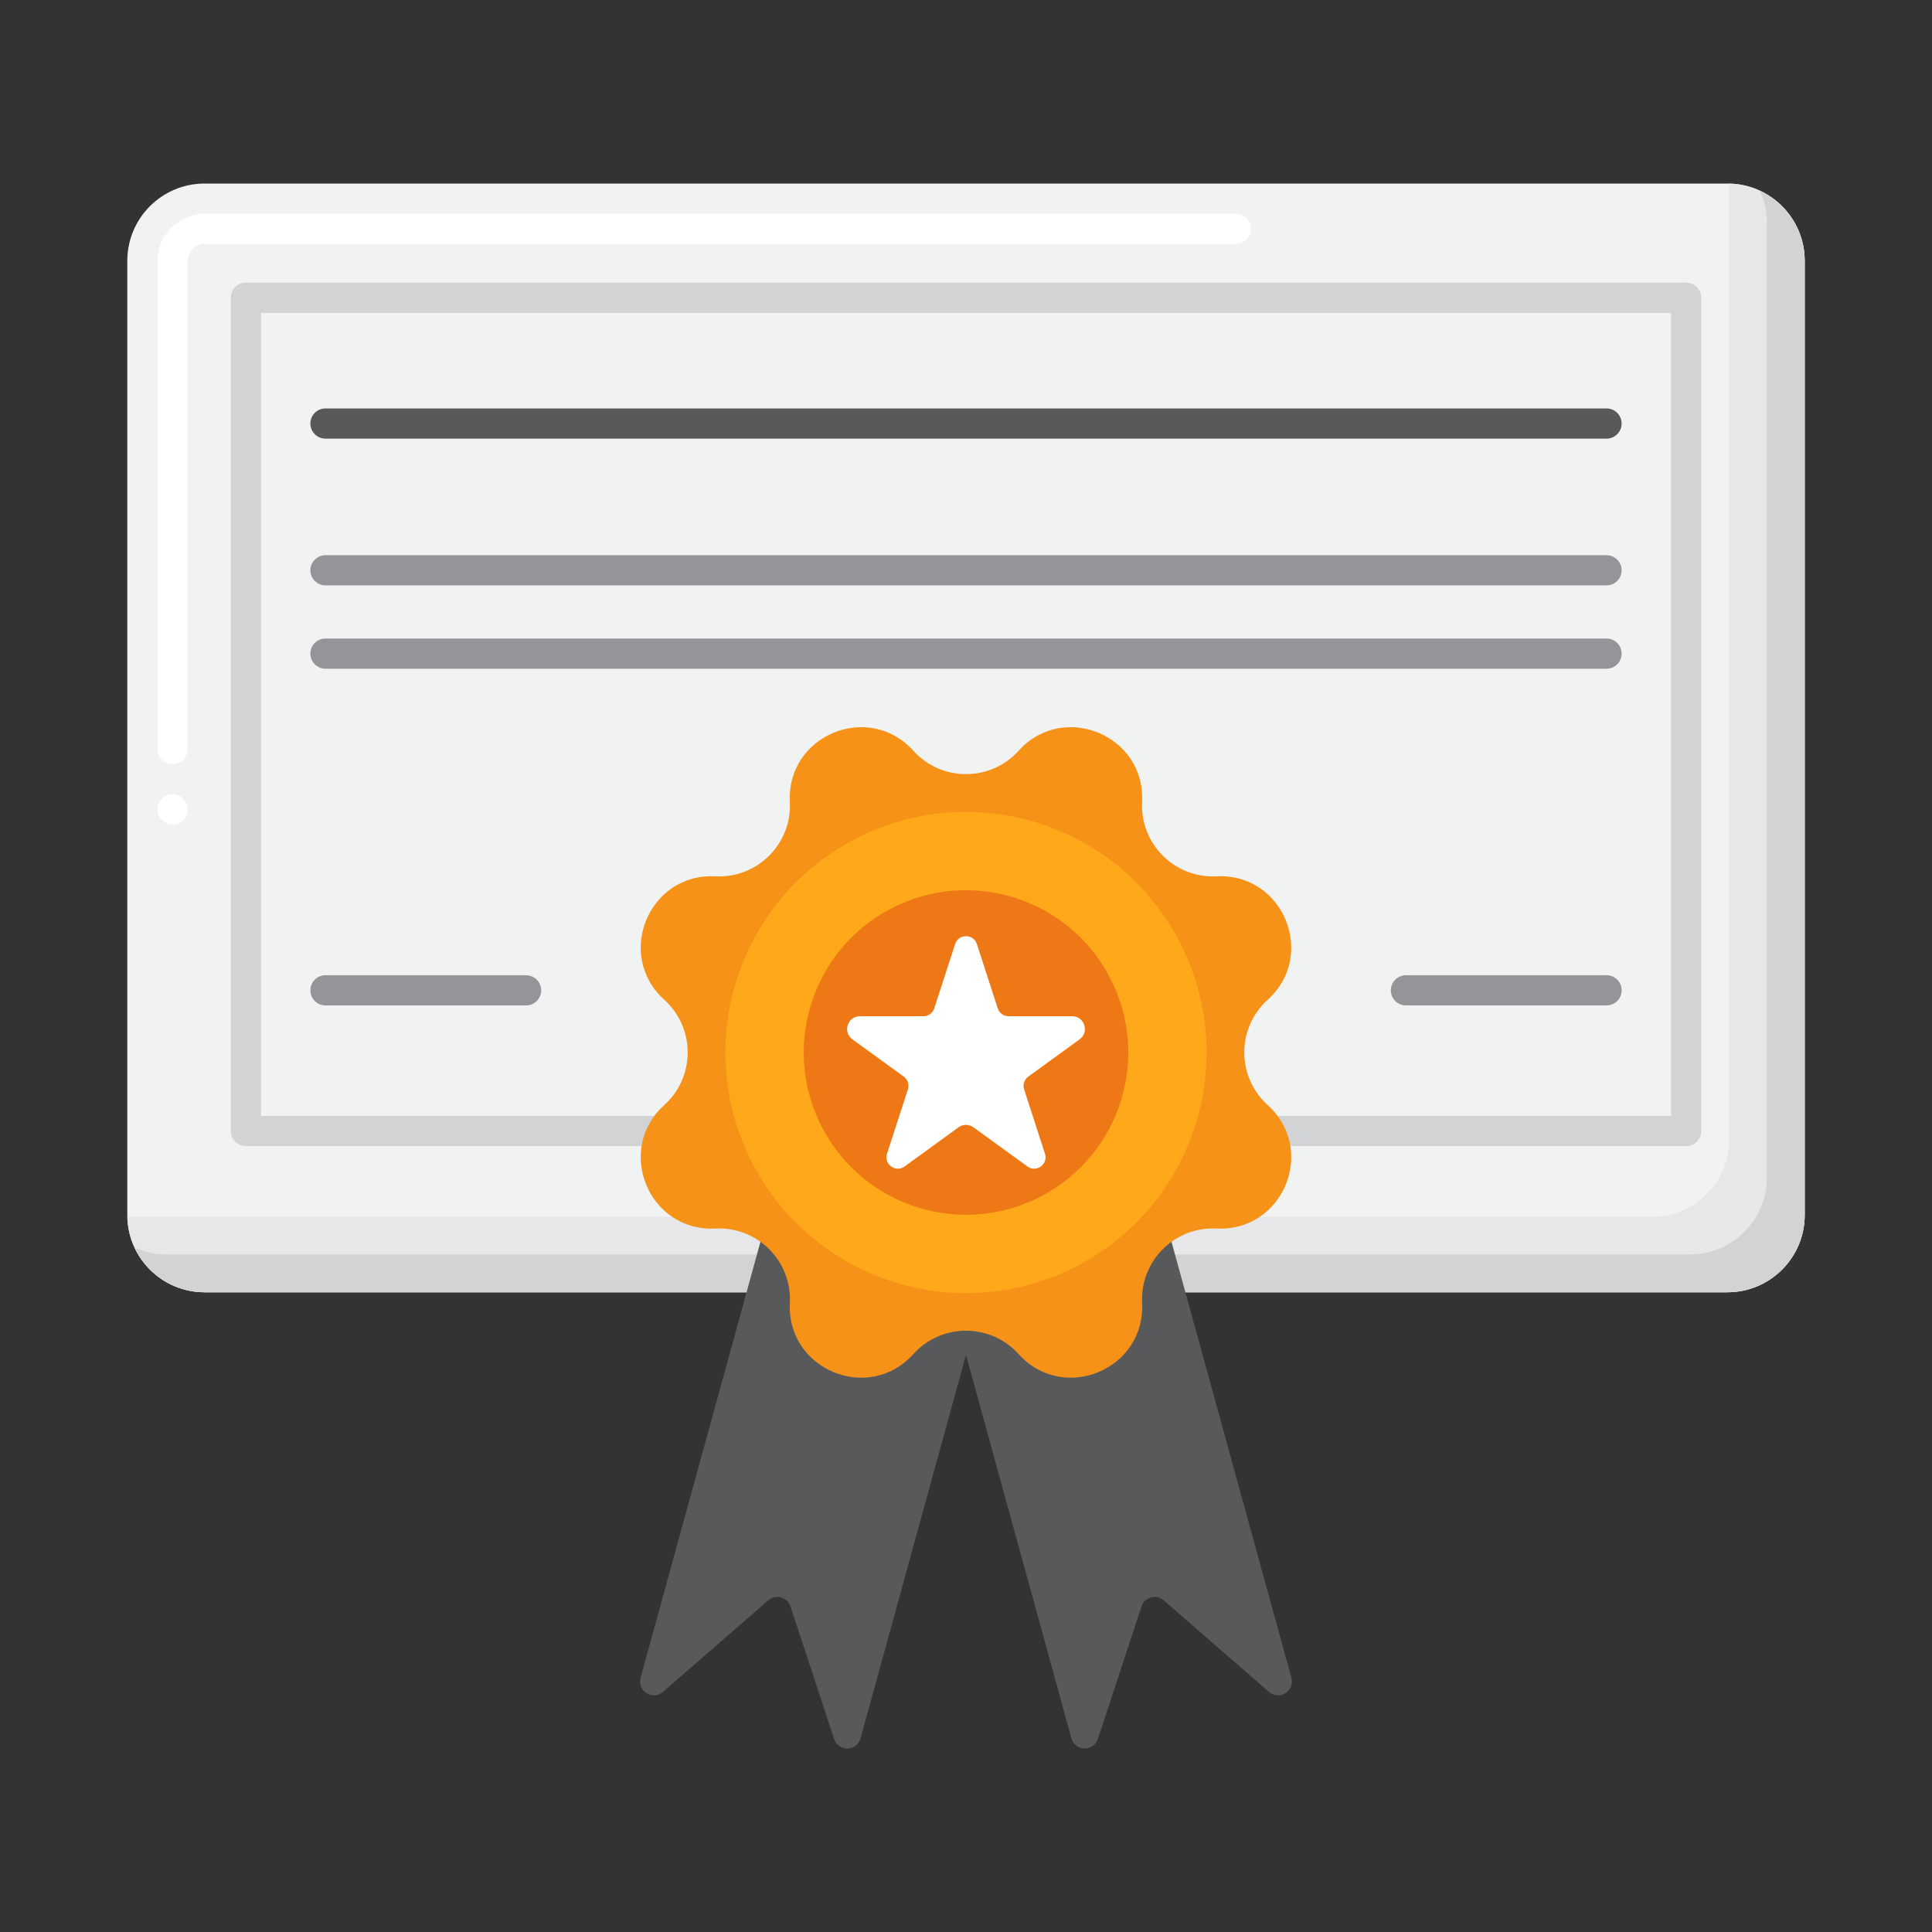
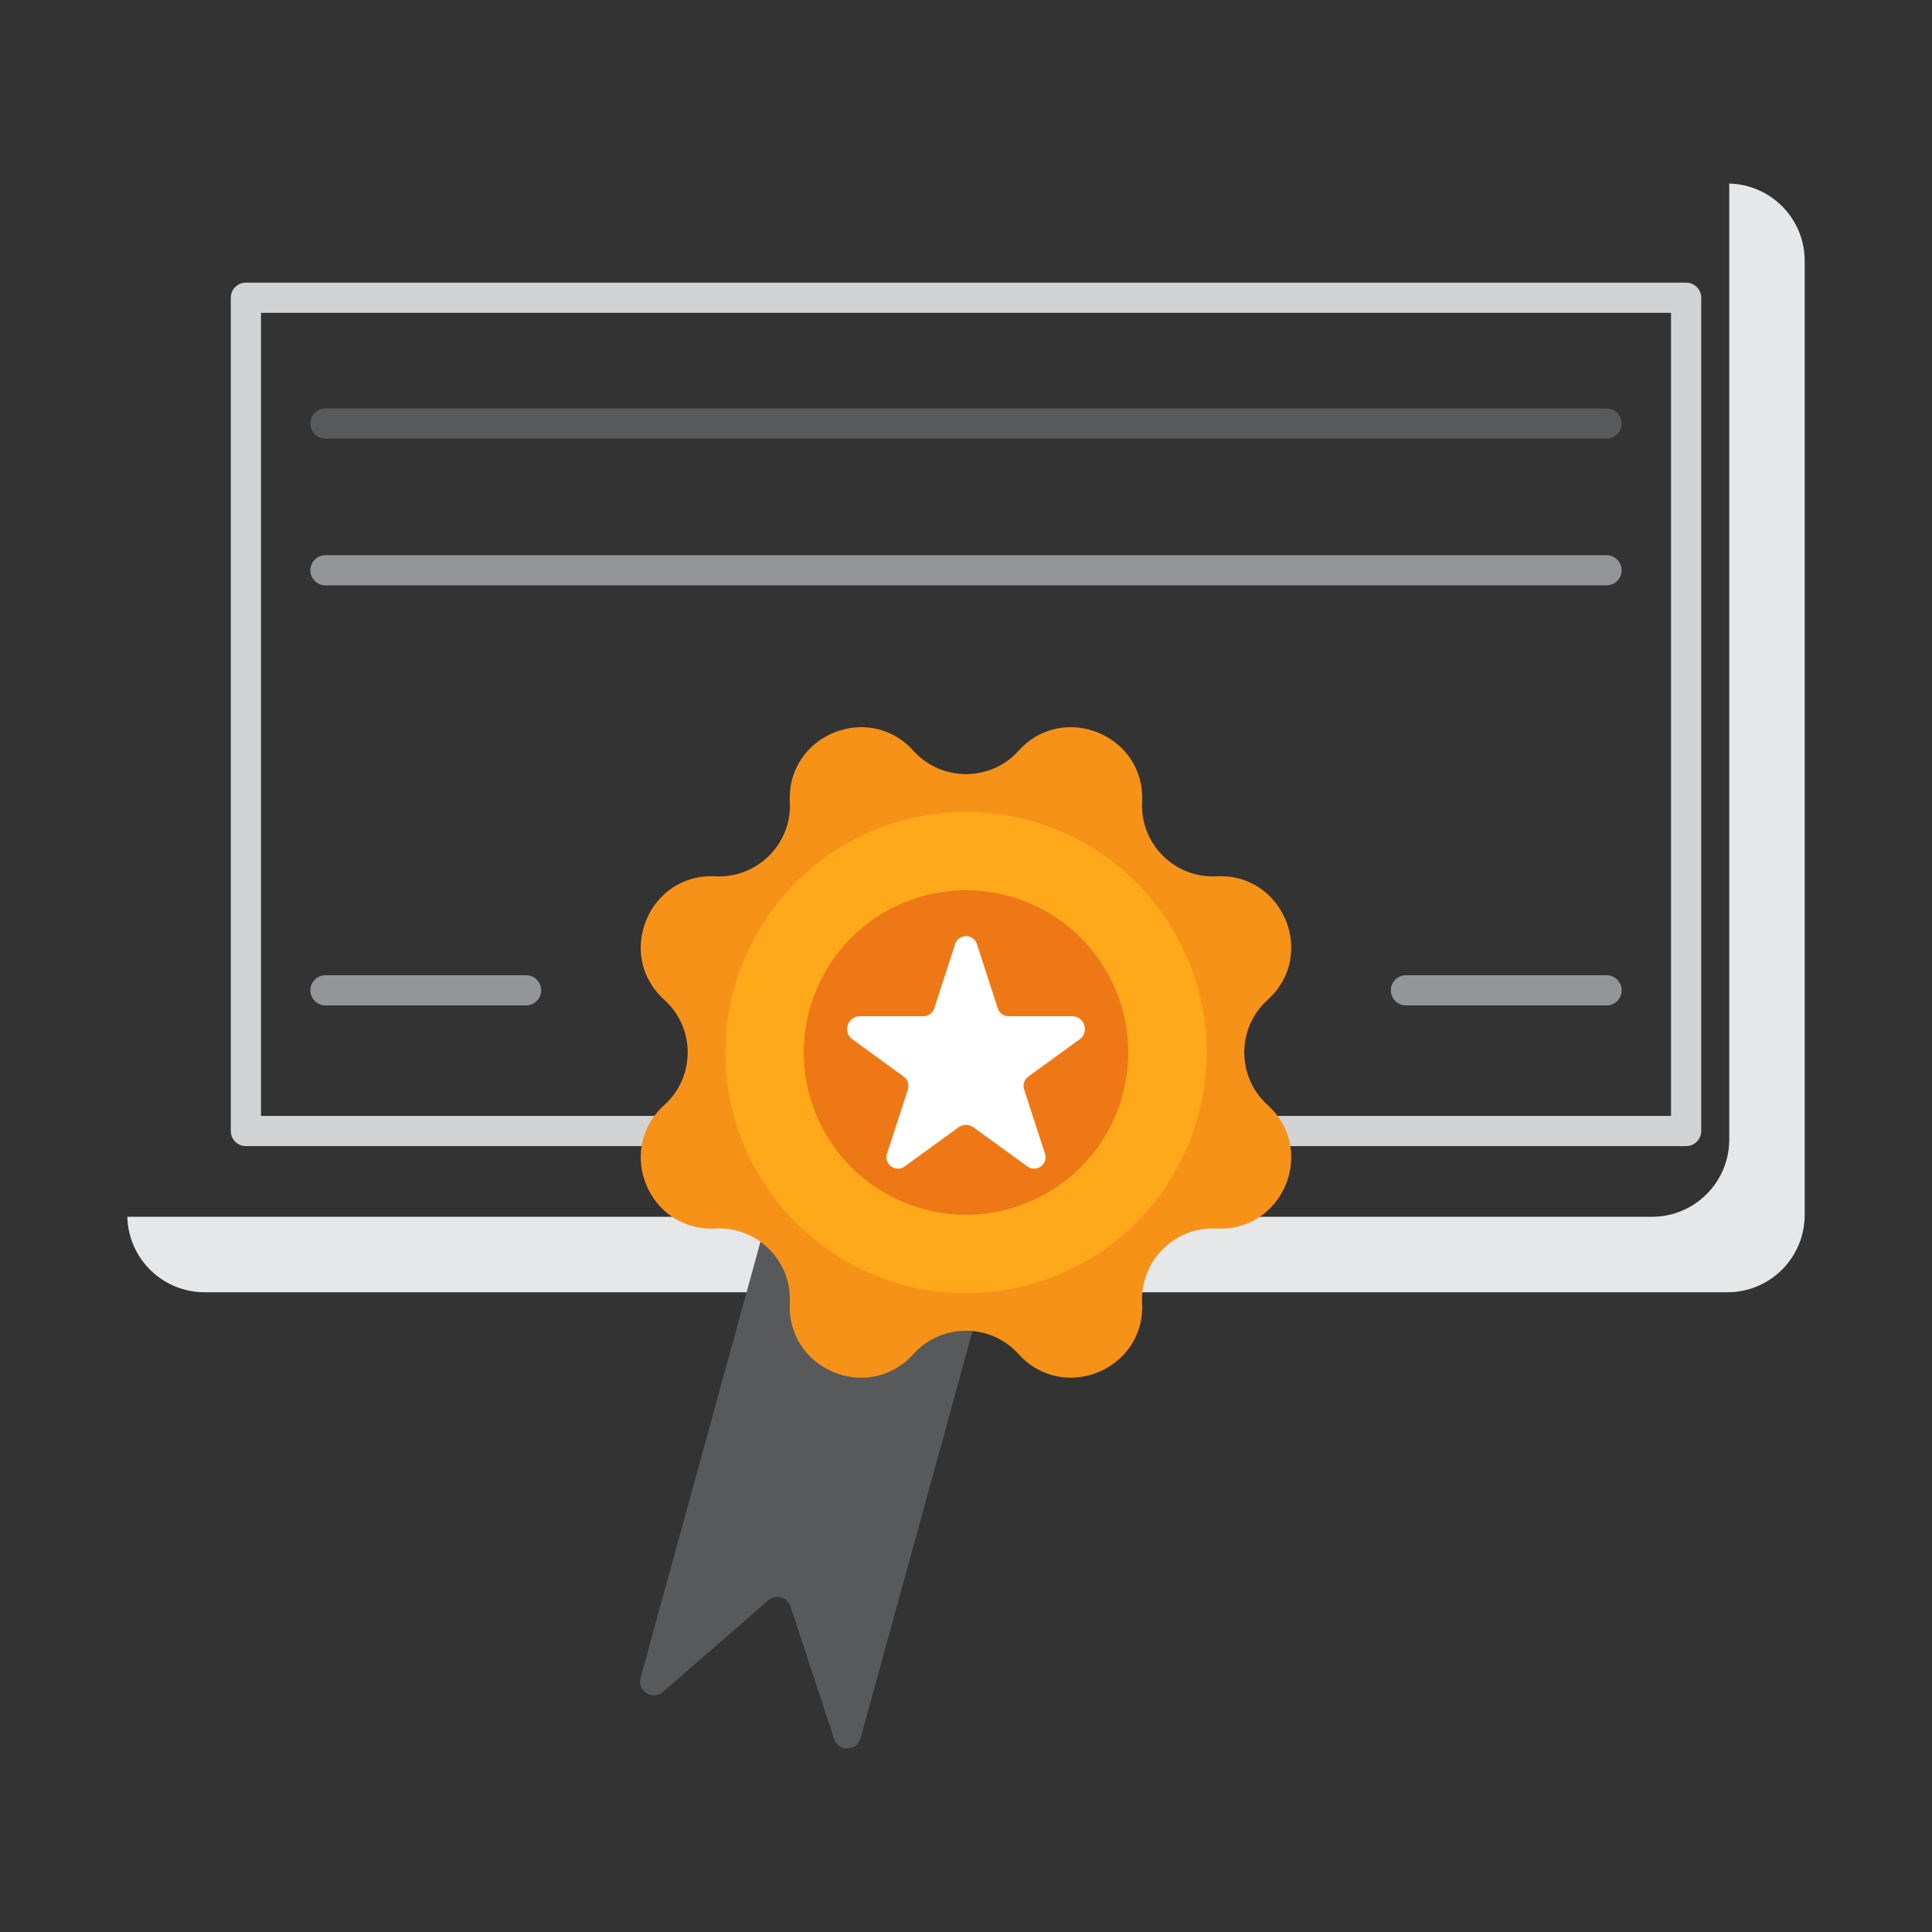
<svg xmlns="http://www.w3.org/2000/svg" width="54" height="54" viewBox="0 0 54 54" fill="none">
  <rect x="0" y="0" width="54" height="54" fill="#333333" stroke="none" />
-   <path d="M5.719 5.13C4.525 5.13 3.558 6.097 3.558 7.291V33.958C3.558 35.151 4.525 36.119 5.719 36.119H48.281C49.474 36.119 50.442 35.151 50.442 33.958V7.291C50.442 6.097 49.474 5.13 48.281 5.13H5.719Z" fill="#F1F2F2" />
-   <path d="M4.824 23.047C4.59 23.047 4.402 22.857 4.402 22.625C4.402 22.393 4.59 22.203 4.824 22.203C5.056 22.203 5.246 22.393 5.246 22.625C5.246 22.857 5.056 23.047 4.824 23.047ZM4.824 21.359C4.59 21.359 4.402 21.17 4.402 20.938V7.292C4.402 6.564 4.993 5.974 5.718 5.974H34.541C34.773 5.974 34.963 6.163 34.963 6.396C34.963 6.628 34.773 6.817 34.541 6.817H5.718C5.459 6.817 5.246 7.03 5.246 7.292V20.938C5.246 21.17 5.056 21.359 4.824 21.359Z" fill="white" />
  <path d="M47.128 32.034H6.873C6.64 32.034 6.451 31.845 6.451 31.612V8.322C6.451 8.089 6.64 7.9 6.873 7.9H47.128C47.361 7.9 47.55 8.089 47.55 8.322V31.612C47.55 31.845 47.361 32.034 47.128 32.034ZM7.295 31.19H46.706V8.744H7.295V31.19Z" fill="#D1D3D4" />
  <path d="M48.332 5.131C48.333 5.148 48.333 5.165 48.333 5.182V31.849C48.333 33.042 47.365 34.01 46.172 34.01H3.61C3.593 34.01 3.576 34.01 3.559 34.009C3.586 35.179 4.543 36.119 5.719 36.119H48.281C49.475 36.119 50.442 35.152 50.442 33.958V7.291C50.442 6.115 49.502 5.158 48.332 5.131Z" fill="#E6E7E8" />
-   <path d="M49.188 5.329C49.316 5.605 49.387 5.912 49.387 6.236V32.903C49.387 34.097 48.419 35.064 47.226 35.064H4.664C4.34 35.064 4.033 34.993 3.757 34.865C4.1 35.605 4.849 36.119 5.719 36.119H48.281C49.474 36.119 50.442 35.151 50.442 33.958V7.291C50.442 6.421 49.928 5.672 49.188 5.329Z" fill="#D1D3D4" />
  <path d="M44.903 12.26H9.097C8.864 12.26 8.675 12.071 8.675 11.838C8.675 11.605 8.864 11.416 9.097 11.416H44.903C45.136 11.416 45.325 11.605 45.325 11.838C45.325 12.071 45.136 12.26 44.903 12.26Z" fill="#58595B" />
  <path d="M44.903 16.361H9.097C8.864 16.361 8.675 16.172 8.675 15.94C8.675 15.707 8.864 15.518 9.097 15.518H44.903C45.136 15.518 45.325 15.707 45.325 15.94C45.325 16.172 45.136 16.361 44.903 16.361Z" fill="#939598" />
-   <path d="M44.903 18.691H9.097C8.864 18.691 8.675 18.502 8.675 18.269C8.675 18.036 8.864 17.847 9.097 17.847H44.903C45.136 17.847 45.325 18.036 45.325 18.269C45.325 18.502 45.136 18.691 44.903 18.691Z" fill="#939598" />
  <path d="M14.704 28.102H9.097C8.864 28.102 8.675 27.913 8.675 27.68C8.675 27.447 8.864 27.258 9.097 27.258H14.704C14.937 27.258 15.126 27.447 15.126 27.68C15.126 27.913 14.937 28.102 14.704 28.102Z" fill="#939598" />
  <path d="M44.904 28.102H39.296C39.063 28.102 38.874 27.913 38.874 27.68C38.874 27.447 39.063 27.258 39.296 27.258H44.904C45.137 27.258 45.326 27.447 45.326 27.68C45.326 27.913 45.137 28.102 44.904 28.102Z" fill="#939598" />
  <path d="M23.314 48.605L22.094 44.9C22.007 44.638 21.681 44.548 21.473 44.73L18.531 47.289C18.242 47.541 17.803 47.264 17.904 46.895L21.911 32.322L28.06 34.013L24.053 48.586C23.952 48.955 23.434 48.968 23.314 48.605Z" fill="#58595B" />
-   <path d="M30.686 48.605L31.906 44.9C31.992 44.638 32.318 44.548 32.526 44.73L35.468 47.289C35.757 47.541 36.196 47.264 36.095 46.895L32.088 32.322L25.939 34.013L29.946 48.586C30.047 48.955 30.566 48.968 30.686 48.605Z" fill="#58595B" />
  <path d="M28.471 20.983C29.721 19.599 32.017 20.55 31.922 22.413C31.862 23.586 32.829 24.553 34.002 24.493C35.865 24.398 36.816 26.694 35.432 27.944C34.56 28.731 34.56 30.1 35.432 30.887C36.816 32.137 35.865 34.433 34.002 34.338C32.829 34.278 31.862 35.246 31.922 36.419C32.017 38.281 29.721 39.233 28.471 37.848C27.683 36.976 26.315 36.976 25.528 37.848C24.278 39.233 21.982 38.281 22.077 36.419C22.137 35.246 21.169 34.278 19.996 34.338C18.134 34.433 17.182 32.137 18.567 30.887C19.439 30.1 19.439 28.731 18.567 27.944C17.182 26.694 18.134 24.398 19.996 24.493C21.169 24.553 22.137 23.586 22.077 22.413C21.982 20.55 24.278 19.599 25.528 20.983C26.315 21.855 27.684 21.855 28.471 20.983Z" fill="#F79219" />
  <path d="M30.134 35.366C33.419 33.635 34.678 29.569 32.948 26.284C31.217 22.999 27.151 21.739 23.866 23.47C20.581 25.201 19.321 29.267 21.052 32.552C22.783 35.837 26.849 37.097 30.134 35.366Z" fill="#FFA91A" />
  <path d="M29.114 33.43C31.33 32.262 32.18 29.52 31.012 27.304C29.845 25.088 27.102 24.238 24.886 25.405C22.67 26.573 21.82 29.316 22.988 31.532C24.155 33.748 26.898 34.598 29.114 33.43Z" fill="#EF7816" />
  <path d="M27.304 26.387L27.887 28.183C27.93 28.315 28.053 28.404 28.191 28.404H29.966C30.311 28.404 30.455 28.846 30.176 29.049L28.74 30.092C28.628 30.174 28.581 30.318 28.624 30.449L29.207 32.246C29.303 32.54 28.966 32.785 28.716 32.603L27.209 31.509C27.085 31.418 26.915 31.418 26.79 31.509L25.284 32.603C25.034 32.785 24.697 32.54 24.792 32.246L25.376 30.449C25.419 30.318 25.372 30.174 25.26 30.092L23.824 29.049C23.545 28.846 23.688 28.404 24.034 28.404H25.809C25.947 28.404 26.07 28.315 26.112 28.183L26.696 26.387C26.792 26.093 27.208 26.093 27.304 26.387Z" fill="white" />
</svg>